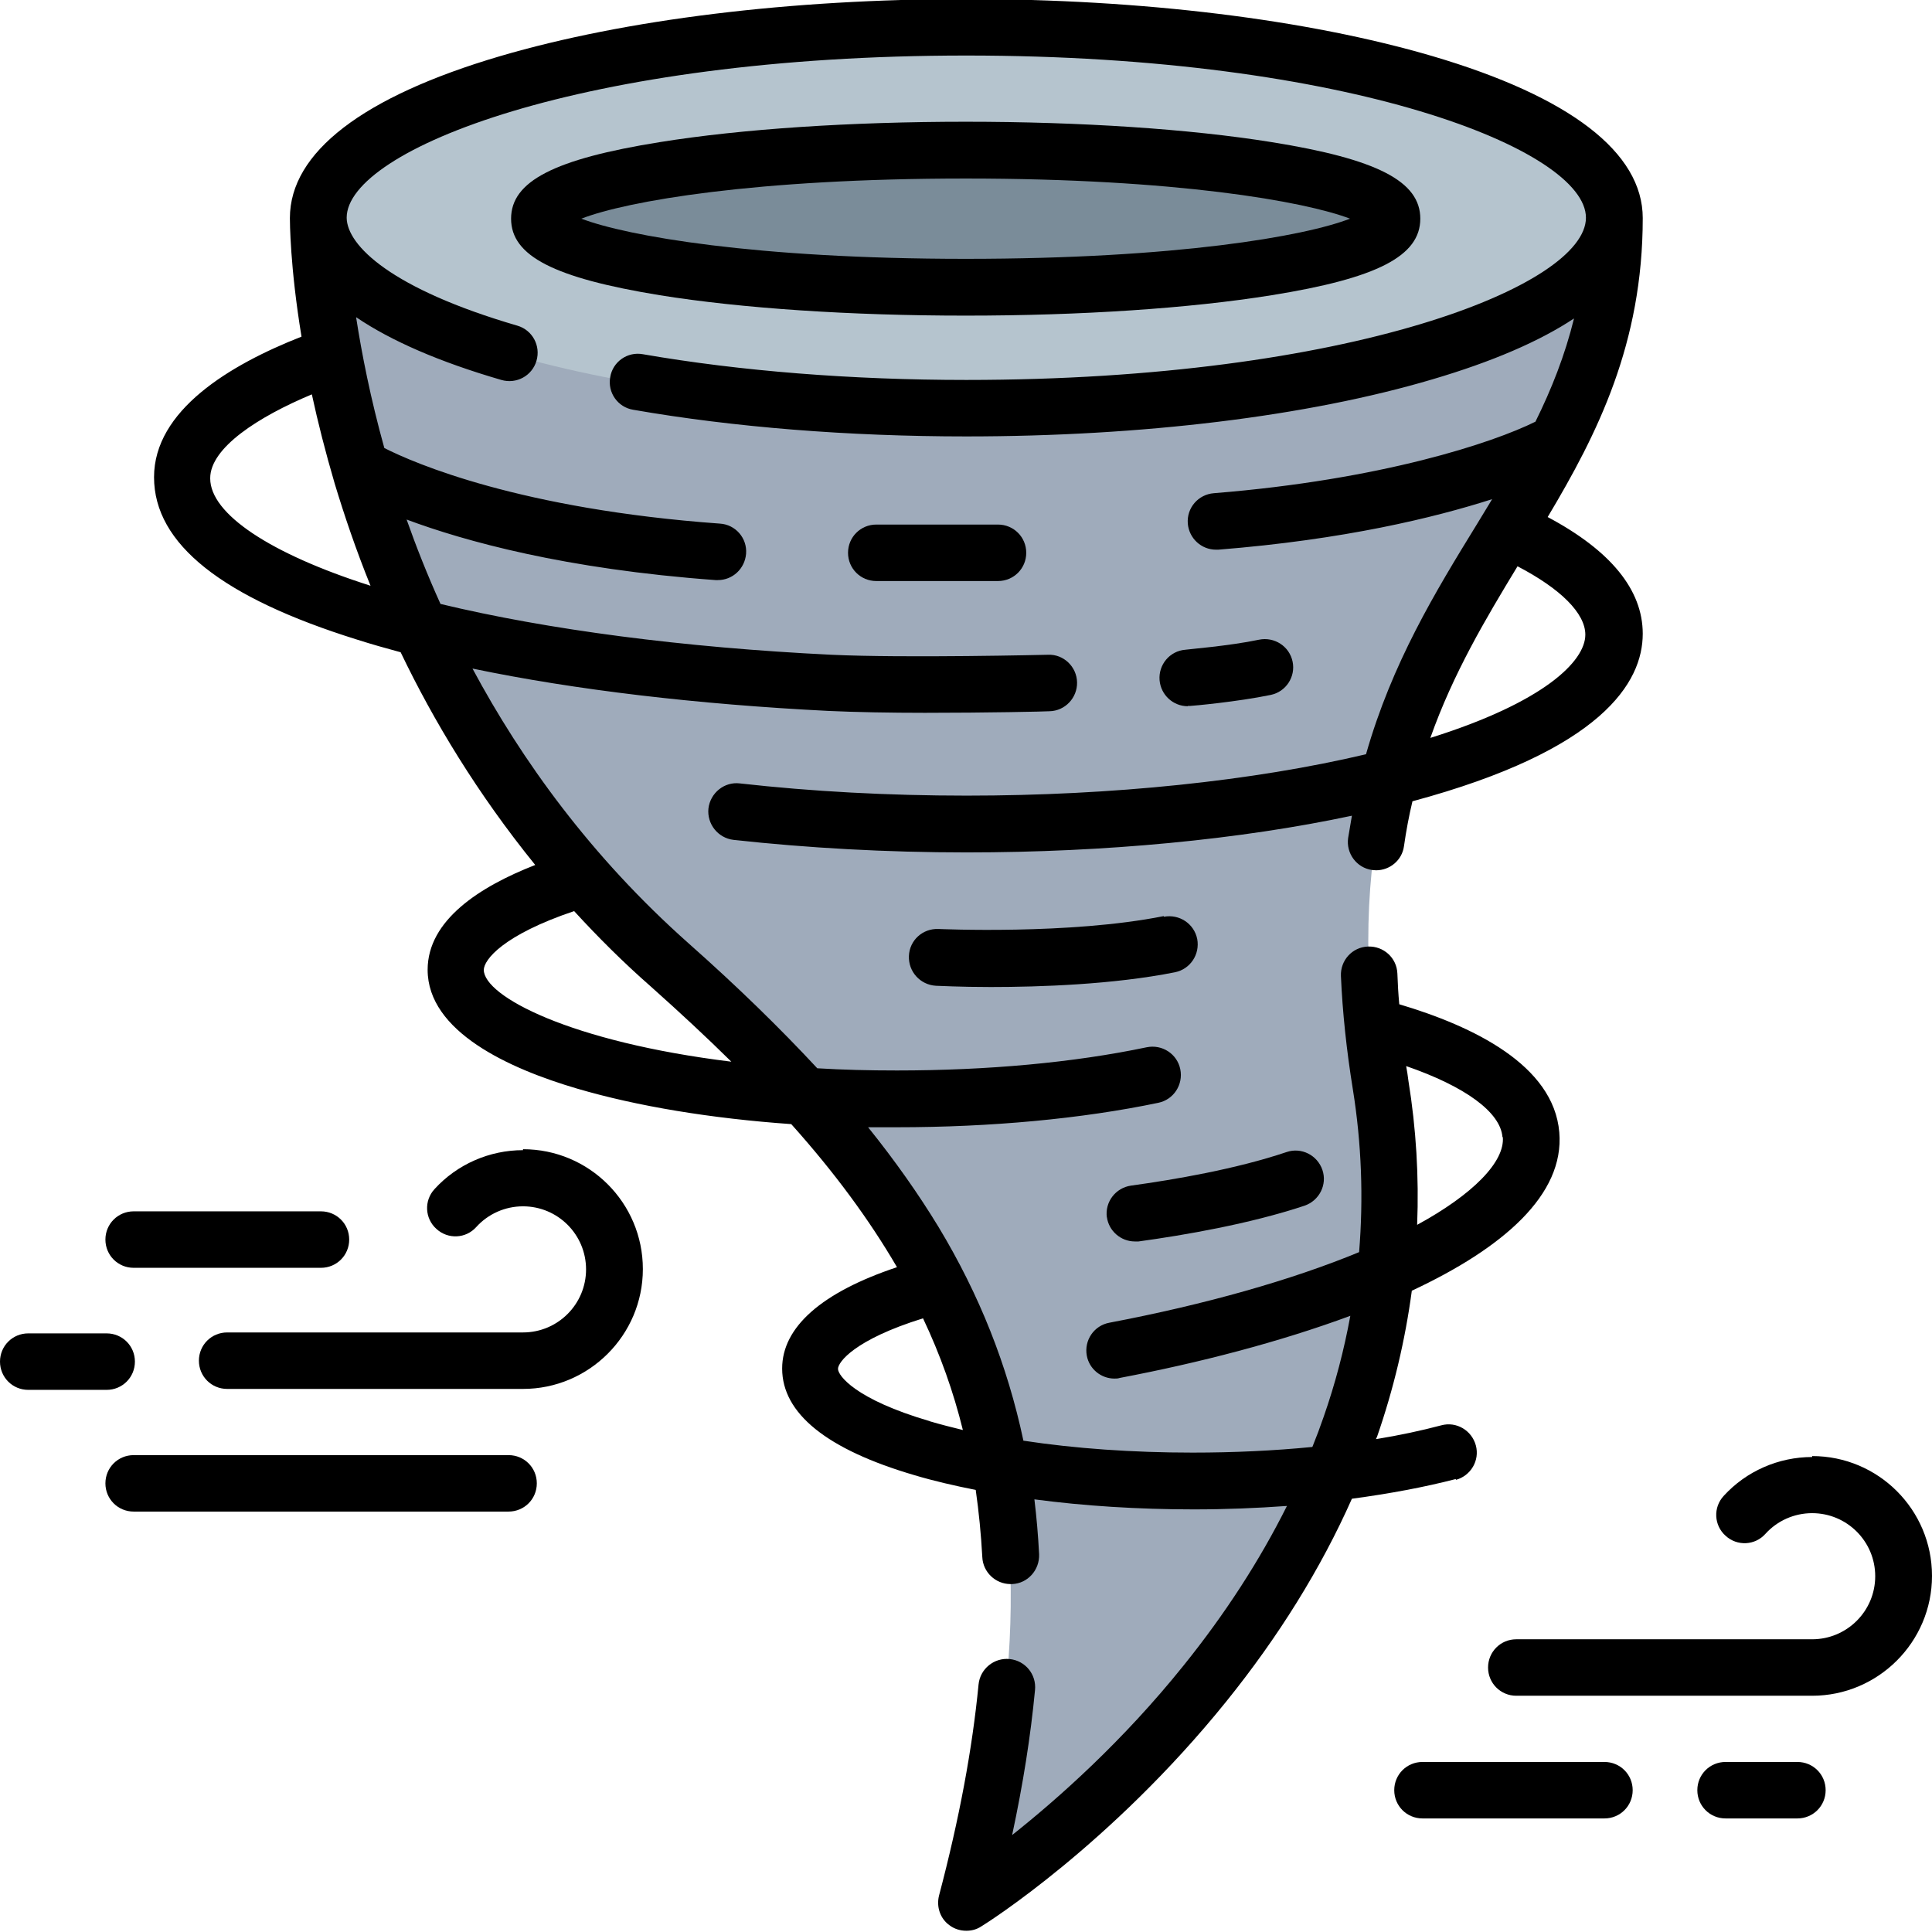
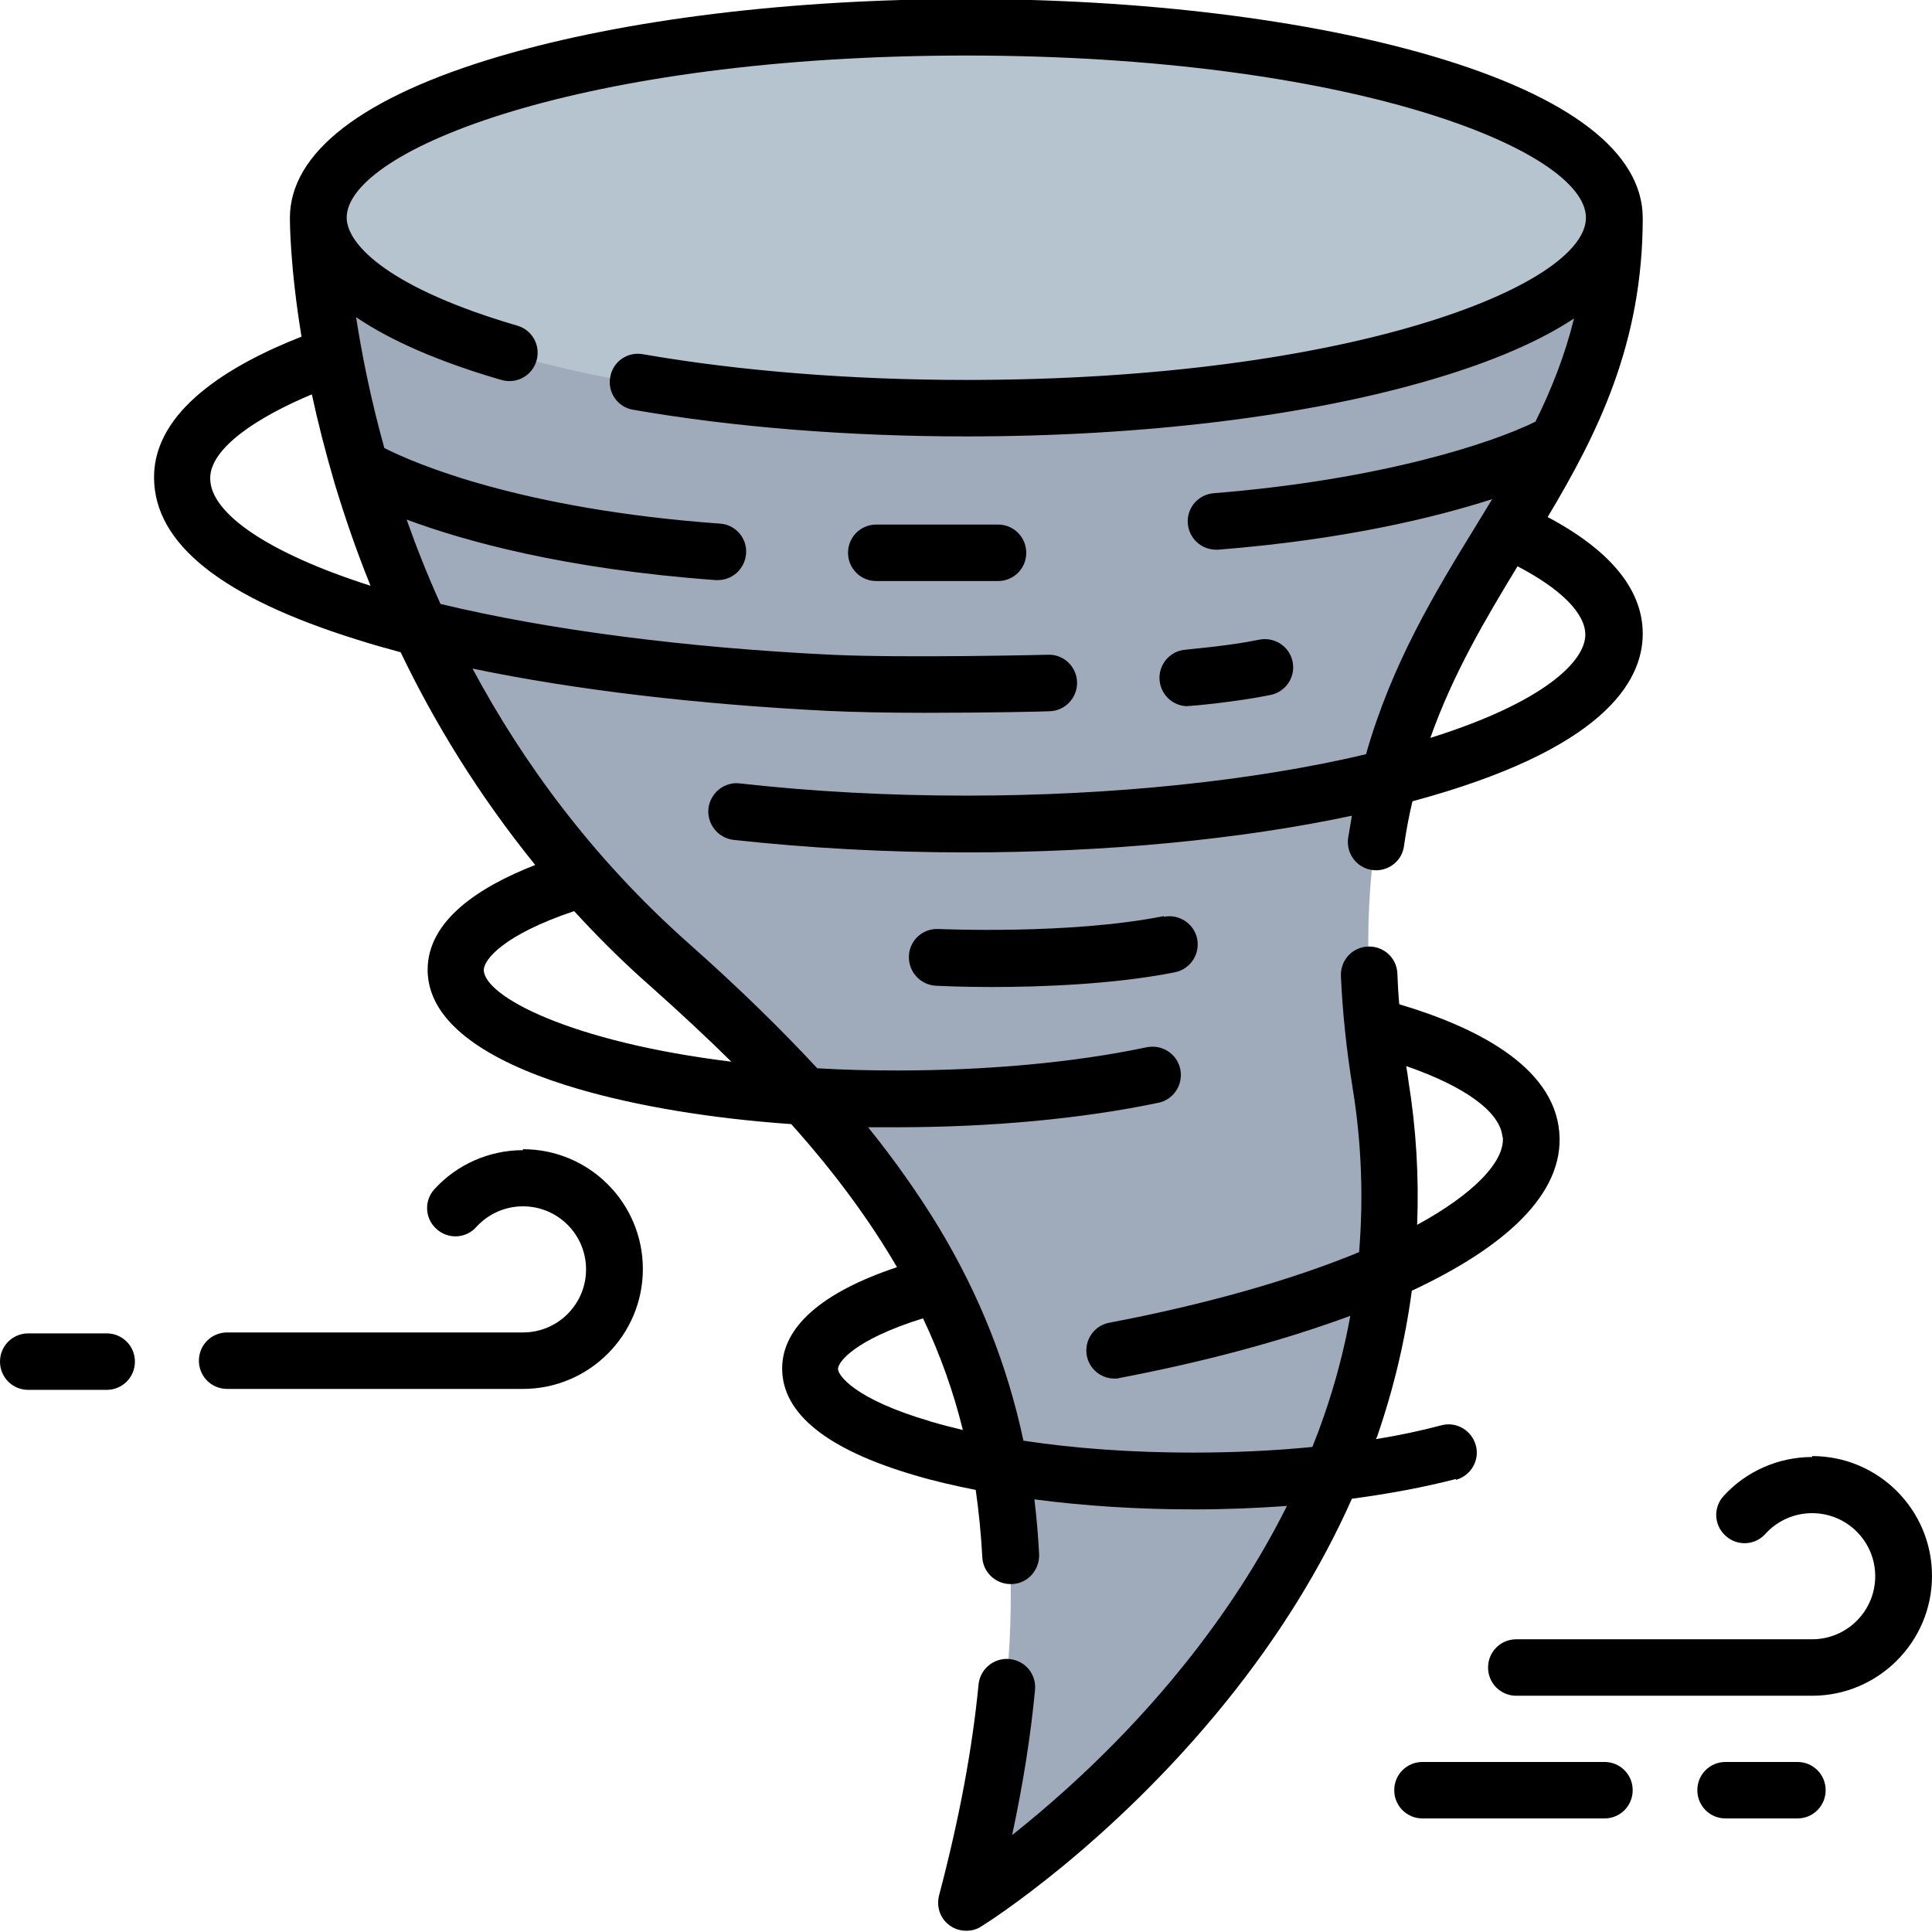
<svg xmlns="http://www.w3.org/2000/svg" width="82" height="82" viewBox="0 0 82 82" fill="none">
  <g clip-path="url(#clip0_4_282)">
    <path d="M68.484 9.294C68.484 22.97 55.341 25.74 58.59 46.06C62.039 67.659 41 80.802 41 80.802C45.914 61.919 41.147 52.279 28.43 41C13.476 27.75 13.476 9.294 13.476 9.294H68.484Z" fill="#9FABBB" />
    <path d="M40.987 1.198C56.18 1.198 68.484 4.82 68.484 9.281C68.484 13.742 56.167 17.377 40.987 17.377C25.806 17.377 13.489 13.755 13.489 9.281C13.489 4.807 25.793 1.198 40.987 1.198Z" fill="#B5C4CE" />
-     <path d="M40.987 6.378C50.987 6.378 59.083 7.683 59.083 9.294C59.083 10.906 50.987 12.197 40.987 12.197C30.986 12.197 22.89 10.892 22.89 9.294C22.89 7.697 30.986 6.378 40.987 6.378Z" fill="#7A8C99" />
-     <path d="M40.987 7.577C49.922 7.577 55.381 8.549 57.299 9.281C55.381 10.027 49.922 10.986 40.987 10.986C32.052 10.986 26.592 10.014 24.675 9.281C26.592 8.535 32.052 7.577 40.987 7.577ZM40.987 13.396C45.887 13.396 50.494 13.089 53.97 12.53C58.457 11.811 60.282 10.866 60.282 9.281C60.282 7.697 58.457 6.751 53.97 6.032C50.494 5.473 45.874 5.167 40.987 5.167C36.1 5.167 31.479 5.473 28.004 6.032C23.516 6.751 21.692 7.697 21.692 9.281C21.692 10.866 23.516 11.798 28.004 12.53C31.479 13.089 36.1 13.396 40.987 13.396Z" fill="black" />
    <path d="M37.192 22.264C36.526 22.264 35.993 22.797 35.993 23.463C35.993 24.128 36.526 24.661 37.192 24.661H42.358C43.024 24.661 43.557 24.128 43.557 23.463C43.557 22.797 43.024 22.264 42.358 22.264H37.192Z" fill="black" />
    <path d="M50.414 29.961C50.414 29.961 50.481 29.961 50.521 29.961C50.601 29.961 52.518 29.788 53.93 29.495C54.582 29.362 54.995 28.723 54.862 28.083C54.729 27.431 54.09 27.018 53.437 27.151C52.172 27.418 50.334 27.564 50.308 27.577C49.642 27.631 49.163 28.216 49.216 28.869C49.269 29.495 49.789 29.974 50.414 29.974" fill="black" />
    <path d="M49.389 38.883C45.394 39.682 39.882 39.429 39.828 39.429C39.162 39.402 38.603 39.908 38.577 40.574C38.55 41.24 39.056 41.799 39.722 41.839C39.815 41.839 40.72 41.892 42.052 41.892C44.143 41.892 47.258 41.786 49.868 41.266C50.521 41.133 50.934 40.507 50.814 39.855C50.681 39.202 50.055 38.789 49.402 38.909" fill="black" />
-     <path d="M46.979 51.653C47.059 52.252 47.578 52.691 48.164 52.691C48.217 52.691 48.27 52.691 48.324 52.691C50.255 52.425 53.051 51.946 55.368 51.173C55.994 50.96 56.34 50.281 56.127 49.655C55.914 49.029 55.235 48.683 54.609 48.896C52.478 49.615 49.842 50.068 48.004 50.321C47.352 50.414 46.886 51.014 46.979 51.679" fill="black" />
    <path d="M39.469 60.321C36.286 59.389 35.567 58.377 35.567 58.098C35.567 57.818 36.26 56.859 39.176 55.954C39.908 57.498 40.467 59.07 40.867 60.694C40.374 60.574 39.908 60.455 39.455 60.321H39.469ZM20.533 41.173C20.533 40.734 21.359 39.682 24.368 38.67C25.367 39.761 26.446 40.84 27.631 41.879C28.856 42.971 29.988 44.023 31.04 45.061C24.195 44.222 20.533 42.278 20.533 41.16M8.922 20.294C8.922 19.002 10.972 17.684 13.236 16.738C13.489 17.91 13.809 19.175 14.208 20.533C14.608 21.852 15.1 23.316 15.726 24.861C11.465 23.503 8.922 21.811 8.922 20.307M67.286 26.938C67.286 28.07 65.515 29.814 60.708 31.319C61.68 28.576 63.051 26.272 64.409 24.035C66.247 24.994 67.286 26.033 67.286 26.938ZM63.784 48.257C63.877 49.309 62.519 50.694 60.148 51.986C60.228 49.948 60.108 47.911 59.776 45.86C59.749 45.66 59.722 45.447 59.682 45.248C62.186 46.113 63.691 47.205 63.77 48.27M61.786 62.812C62.425 62.638 62.812 61.986 62.639 61.347C62.465 60.708 61.813 60.321 61.174 60.495C60.322 60.721 59.389 60.921 58.404 61.081C58.404 61.054 58.431 61.014 58.444 60.987C59.15 58.95 59.642 56.873 59.922 54.782C63.797 52.971 66.407 50.707 66.181 48.057C65.941 45.208 62.532 43.557 59.389 42.624C59.349 42.185 59.323 41.746 59.309 41.319C59.283 40.654 58.724 40.148 58.058 40.174C57.392 40.201 56.886 40.76 56.913 41.426C56.979 42.957 57.152 44.582 57.419 46.233C57.791 48.55 57.871 50.854 57.685 53.144C54.822 54.329 51.147 55.368 47.085 56.14C46.433 56.26 46.007 56.886 46.127 57.538C46.233 58.111 46.739 58.511 47.298 58.511C47.378 58.511 47.445 58.511 47.525 58.484C50.894 57.845 54.329 56.953 57.312 55.847C57.046 57.299 56.673 58.724 56.18 60.135C56.034 60.561 55.874 60.987 55.701 61.413C54.076 61.573 52.372 61.653 50.614 61.653C48.071 61.653 45.621 61.48 43.437 61.147C42.758 57.951 41.573 54.955 39.828 52.066C38.976 50.667 37.991 49.269 36.845 47.844C37.258 47.844 37.658 47.844 38.071 47.844C42.065 47.844 45.914 47.485 49.163 46.806C49.815 46.672 50.228 46.033 50.095 45.381C49.962 44.728 49.322 44.316 48.67 44.449C45.567 45.101 41.906 45.434 38.071 45.434C36.885 45.434 35.767 45.407 34.688 45.341C33.117 43.65 31.319 41.892 29.229 40.041C25.074 36.353 22.131 32.251 20.054 28.376C24.395 29.282 29.588 29.894 35.168 30.174C36.313 30.227 37.804 30.254 39.256 30.254C41.879 30.254 44.382 30.201 44.542 30.187C45.208 30.174 45.727 29.615 45.714 28.962C45.701 28.296 45.141 27.764 44.489 27.79C44.435 27.79 38.43 27.937 35.287 27.79C29.002 27.484 23.236 26.725 18.696 25.633C18.136 24.395 17.657 23.183 17.258 22.051C19.721 22.97 23.982 24.155 30.374 24.621C30.401 24.621 30.44 24.621 30.467 24.621C31.093 24.621 31.612 24.142 31.666 23.503C31.719 22.837 31.213 22.264 30.56 22.224C22.105 21.612 17.59 19.668 16.312 19.015C15.726 16.911 15.353 15.007 15.114 13.462C16.605 14.474 18.669 15.367 21.279 16.126C21.918 16.312 22.584 15.953 22.77 15.313C22.957 14.674 22.597 14.008 21.958 13.822C16.618 12.264 14.727 10.426 14.714 9.241C14.714 6.365 24.715 2.357 41.013 2.357C57.312 2.357 67.312 6.365 67.312 9.241C67.312 12.117 57.312 16.126 41.013 16.126C36.166 16.126 31.426 15.753 27.285 15.034C26.632 14.914 26.006 15.353 25.9 16.006C25.78 16.658 26.219 17.284 26.872 17.391C31.146 18.136 36.033 18.523 41.013 18.523C48.47 18.523 55.501 17.67 60.801 16.099C63.331 15.353 65.342 14.488 66.806 13.516C66.42 15.087 65.848 16.525 65.169 17.897C63.371 18.789 58.657 20.36 51.52 20.933C50.854 20.986 50.361 21.558 50.414 22.224C50.468 22.85 50.987 23.33 51.613 23.33C51.639 23.33 51.679 23.33 51.706 23.33C57.059 22.904 60.881 21.971 63.331 21.186C63.118 21.532 62.905 21.891 62.692 22.238C60.907 25.14 59.083 28.137 57.978 32.012C53.197 33.144 47.205 33.769 41.027 33.769C37.711 33.769 34.475 33.596 31.399 33.25C30.747 33.17 30.148 33.65 30.068 34.315C30.001 34.968 30.467 35.567 31.133 35.647C34.289 35.993 37.618 36.179 41.027 36.179C46.912 36.179 52.625 35.634 57.379 34.621C57.325 34.928 57.272 35.247 57.219 35.567C57.126 36.219 57.578 36.832 58.231 36.925C58.284 36.925 58.351 36.938 58.404 36.938C58.99 36.938 59.509 36.512 59.589 35.913C59.682 35.261 59.802 34.621 59.949 34.009C68.005 31.838 69.723 28.962 69.723 26.898C69.723 25.034 68.364 23.369 65.688 21.945C67.805 18.403 69.723 14.581 69.723 9.255C69.723 6.471 66.633 4.101 60.801 2.383C55.501 0.826 48.47 -0.04 41.013 -0.04C33.556 -0.04 26.526 0.826 21.226 2.383C15.393 4.101 12.304 6.471 12.304 9.255C12.304 9.374 12.304 11.292 12.797 14.288C9.747 15.486 6.538 17.417 6.538 20.254C6.538 23.09 9.441 25.367 15.167 27.151C15.753 27.338 16.365 27.511 17.005 27.684C18.403 30.6 20.267 33.689 22.717 36.712C20.36 37.631 18.15 39.056 18.15 41.16C18.15 43.783 21.599 45.354 24.502 46.206C27.045 46.952 30.174 47.471 33.583 47.711C35.421 49.762 36.899 51.773 38.071 53.783C34.875 54.849 33.197 56.327 33.197 58.084C33.197 59.989 35.088 61.52 38.816 62.612C39.615 62.852 40.481 63.051 41.413 63.238C41.546 64.17 41.639 65.115 41.692 66.087C41.719 66.726 42.252 67.233 42.891 67.233C42.917 67.233 42.931 67.233 42.958 67.233C43.623 67.206 44.129 66.633 44.103 65.967C44.063 65.182 43.996 64.396 43.903 63.637C46.007 63.917 48.31 64.063 50.667 64.063C52.012 64.063 53.344 64.01 54.622 63.917C53.464 66.234 51.999 68.498 50.241 70.681C47.645 73.917 44.888 76.354 42.958 77.885C43.423 75.715 43.743 73.691 43.929 71.733C43.996 71.067 43.517 70.482 42.851 70.415C42.198 70.348 41.599 70.828 41.533 71.494C41.266 74.237 40.72 77.18 39.855 80.455C39.735 80.935 39.908 81.441 40.308 81.72C40.521 81.88 40.774 81.947 41.013 81.947C41.24 81.947 41.453 81.893 41.653 81.76C41.879 81.627 47.139 78.298 52.039 72.226C54.263 69.469 56.06 66.58 57.379 63.611C58.977 63.397 60.468 63.118 61.8 62.772" fill="black" />
    <path d="M22.198 48.816C20.773 48.816 19.401 49.416 18.443 50.468C17.99 50.96 18.03 51.719 18.523 52.159C19.015 52.611 19.774 52.572 20.214 52.079C20.72 51.52 21.439 51.2 22.198 51.2C23.676 51.2 24.874 52.398 24.874 53.877C24.874 55.355 23.676 56.553 22.198 56.553H9.641C8.975 56.553 8.442 57.086 8.442 57.751C8.442 58.417 8.975 58.95 9.641 58.95H22.198C24.994 58.95 27.285 56.673 27.285 53.863C27.285 51.053 25.008 48.776 22.198 48.776" fill="black" />
-     <path d="M21.572 61.76H5.673C5.007 61.76 4.474 62.292 4.474 62.958C4.474 63.624 5.007 64.156 5.673 64.156H21.585C22.251 64.156 22.784 63.624 22.784 62.958C22.784 62.292 22.251 61.76 21.585 61.76" fill="black" />
-     <path d="M5.673 53.81H13.622C14.288 53.81 14.821 53.277 14.821 52.611C14.821 51.946 14.288 51.413 13.622 51.413H5.673C5.007 51.413 4.474 51.946 4.474 52.611C4.474 53.277 5.007 53.81 5.673 53.81Z" fill="black" />
    <path d="M5.726 57.791C5.726 57.126 5.193 56.593 4.527 56.593H1.198C0.533 56.593 0 57.126 0 57.791C0 58.457 0.533 58.99 1.198 58.99H4.527C5.193 58.99 5.726 58.457 5.726 57.791Z" fill="black" />
    <path d="M76.913 61.84C75.489 61.84 74.117 62.439 73.158 63.491C72.705 63.983 72.745 64.742 73.238 65.182C73.731 65.635 74.49 65.595 74.929 65.102C75.435 64.543 76.154 64.223 76.913 64.223C78.391 64.223 79.59 65.421 79.59 66.9C79.59 68.378 78.391 69.576 76.913 69.576H64.356C63.691 69.576 63.158 70.109 63.158 70.775C63.158 71.44 63.691 71.973 64.356 71.973H76.913C79.71 71.973 82 69.696 82 66.886C82 64.077 79.723 61.8 76.913 61.8" fill="black" />
    <path d="M76.287 74.783H73.238C72.572 74.783 72.04 75.315 72.04 75.981C72.04 76.647 72.572 77.18 73.238 77.18H76.287C76.953 77.18 77.486 76.647 77.486 75.981C77.486 75.315 76.953 74.783 76.287 74.783Z" fill="black" />
    <path d="M68.098 74.783H60.375C59.709 74.783 59.176 75.315 59.176 75.981C59.176 76.647 59.709 77.18 60.375 77.18H68.098C68.764 77.18 69.296 76.647 69.296 75.981C69.296 75.315 68.764 74.783 68.098 74.783Z" fill="black" />
  </g>
  <defs>
    <clipPath id="clip0_4_282">
      <rect width="82" height="82" fill="white" />
    </clipPath>
  </defs>
</svg>